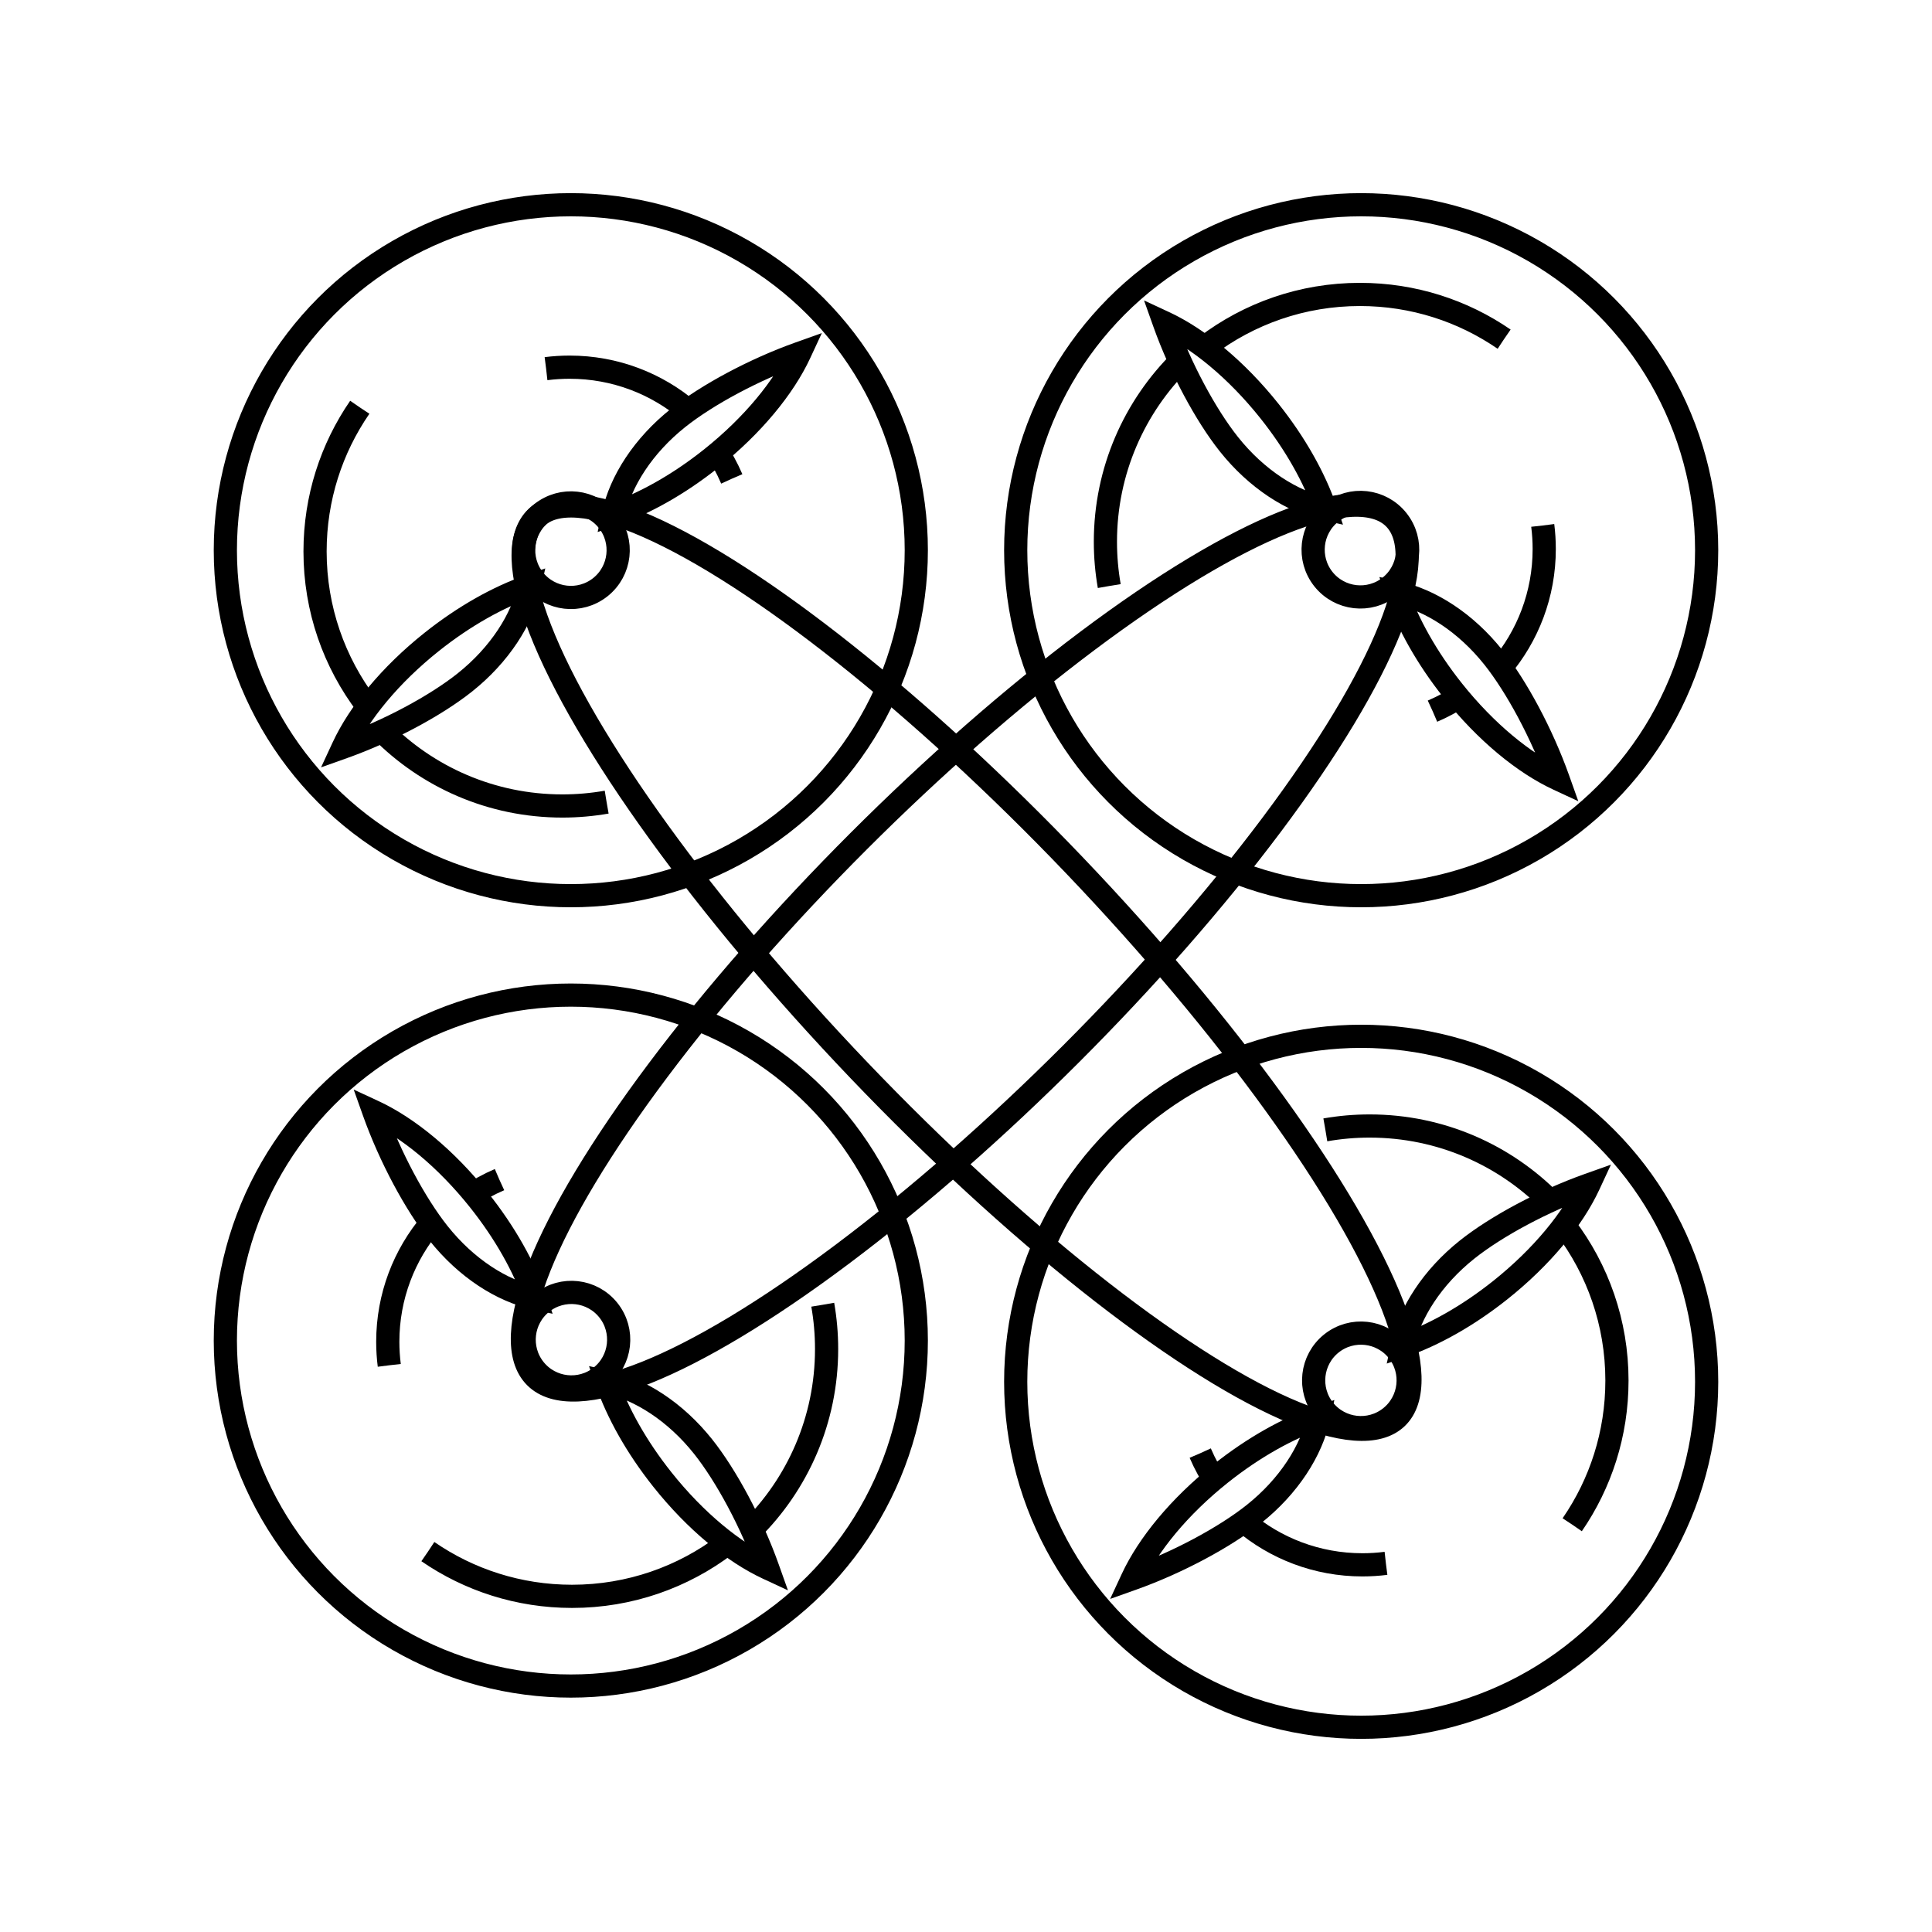
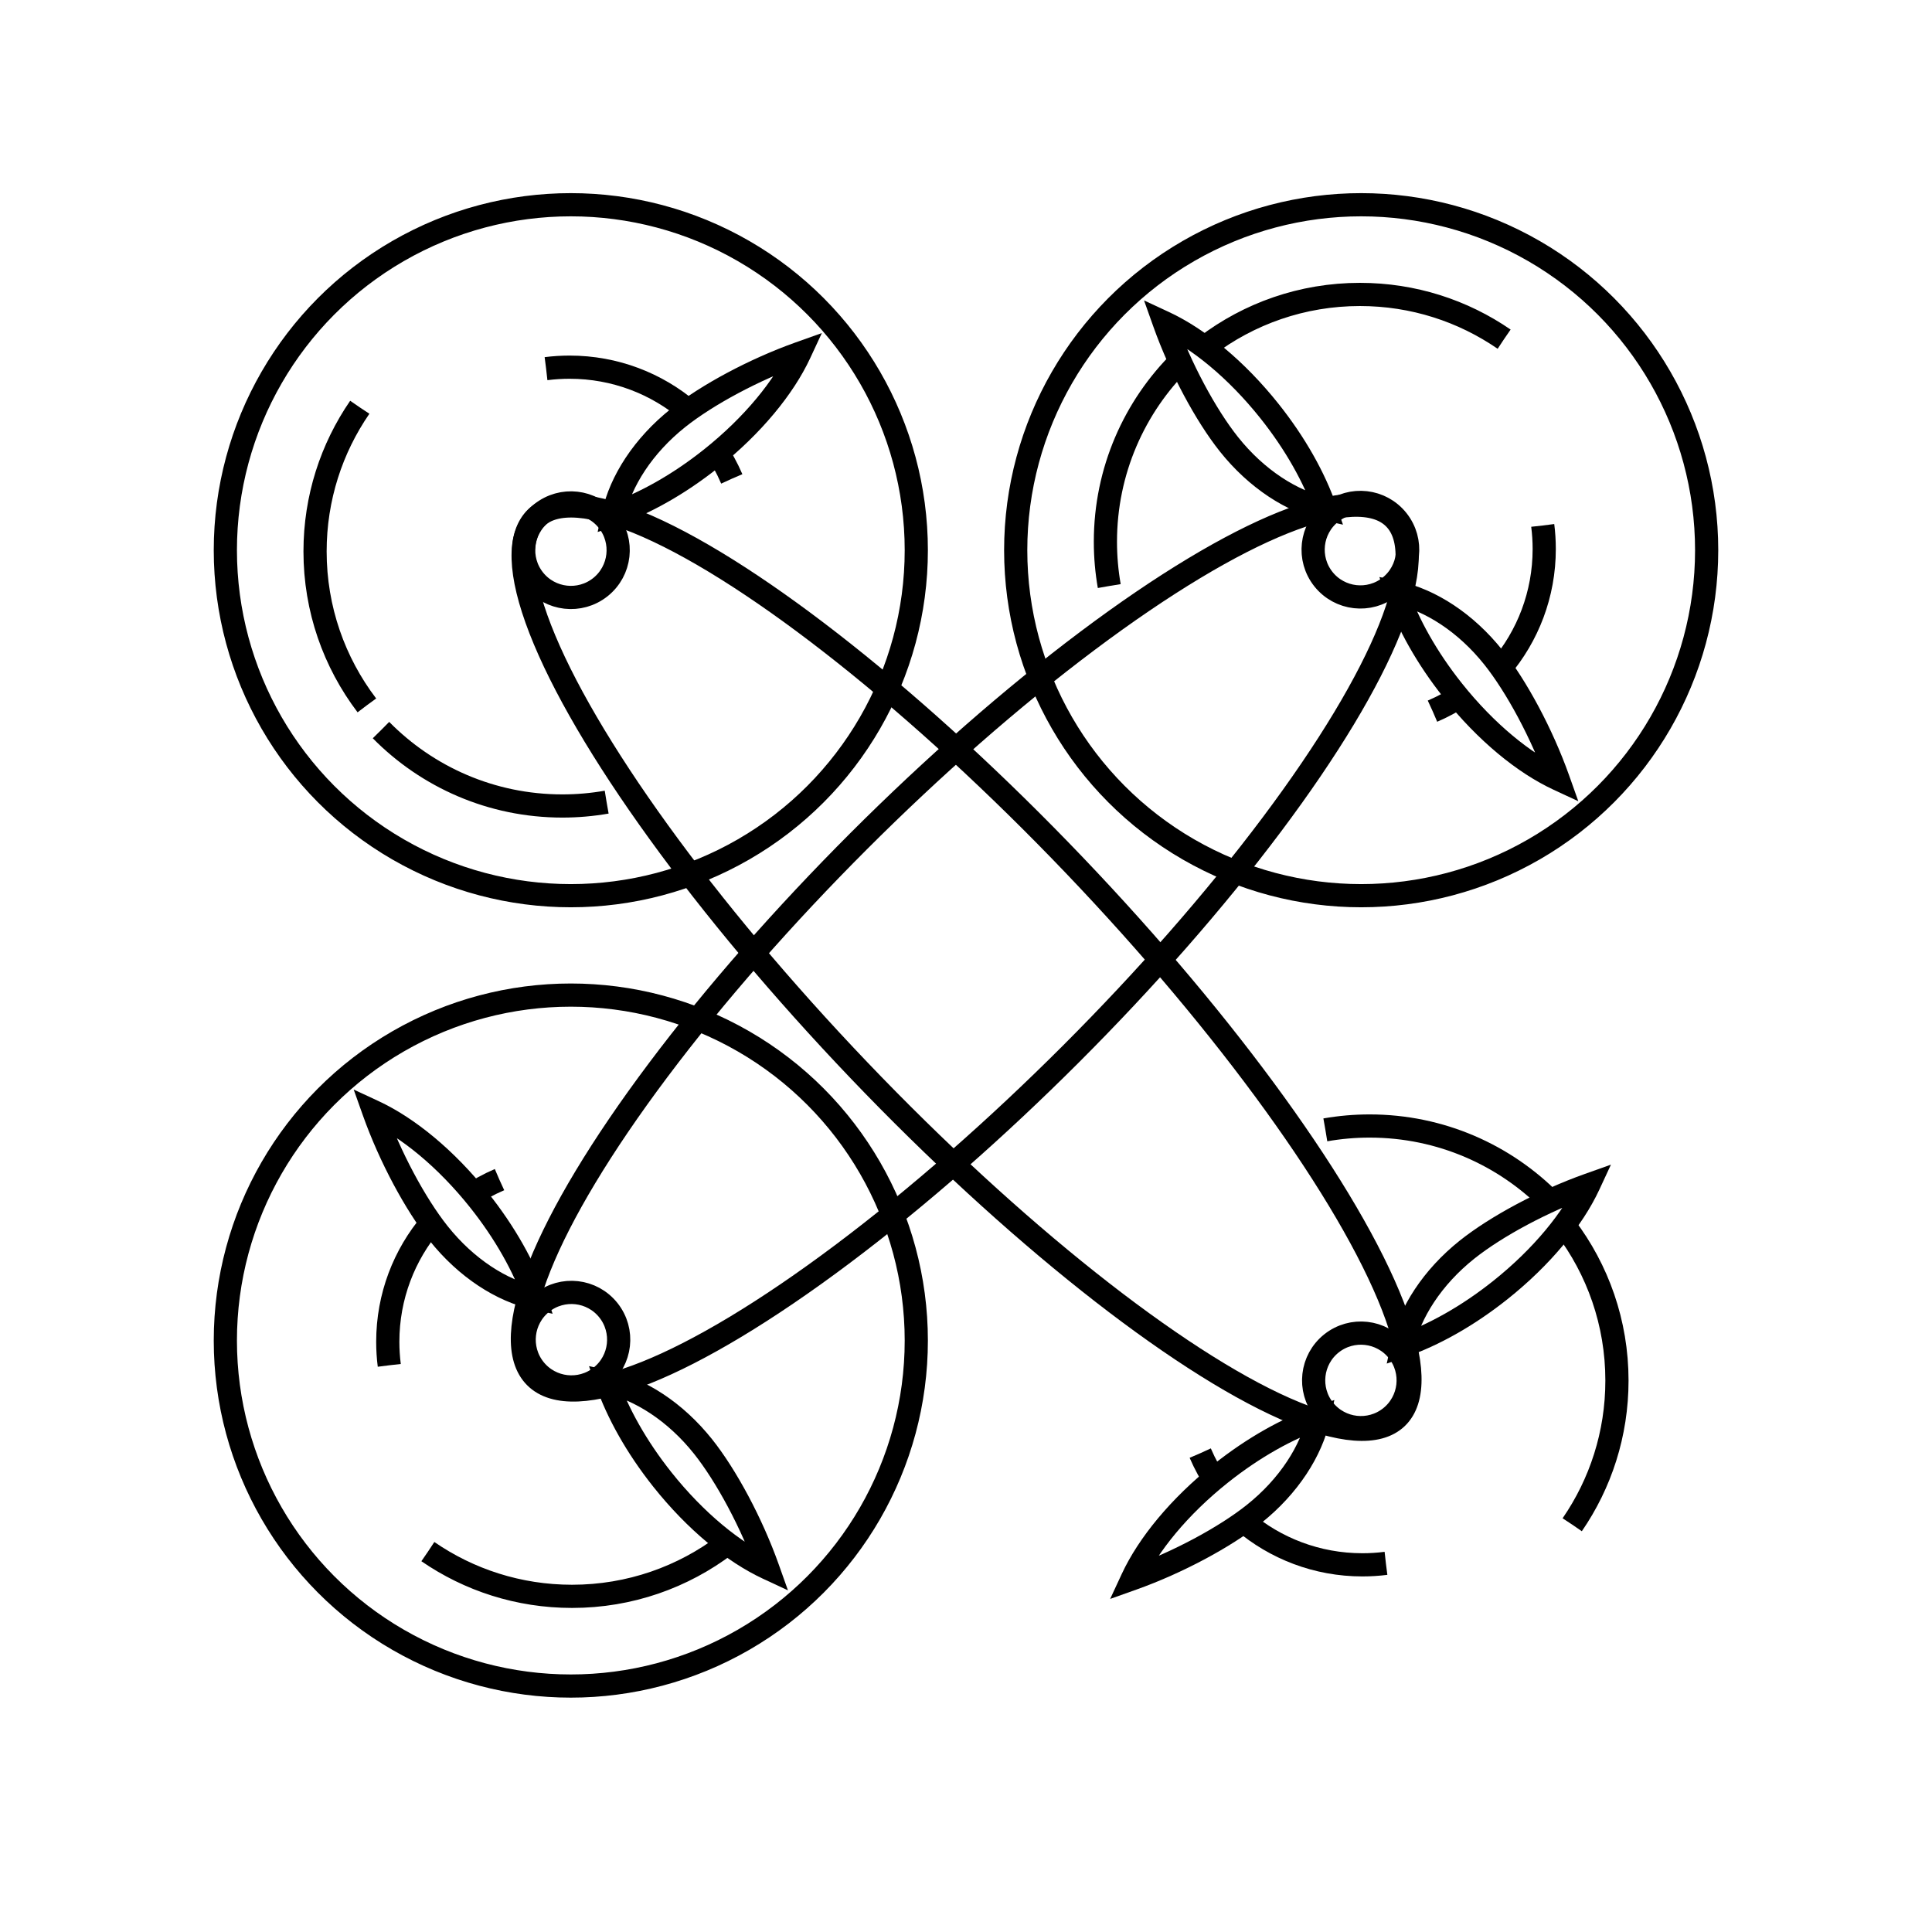
<svg xmlns="http://www.w3.org/2000/svg" version="1.1" id="Ebene_1" x="0px" y="0px" viewBox="0 0 500 500" style="enable-background:new 0 0 500 500;" xml:space="preserve">
  <style type="text/css">
	.st0{fill:none;}
	.st1 {
				stroke-dasharray: 2500;
				stroke-dashoffset:0;
				-webkit-animation: dash 4s linear forwards;
				-moz-animation: dash 4s linear forwards;
				animation: dash 4s linear forwards;
			}
			
			@-webkit-keyframes dash {
				from {
					stroke-dashoffset: 2500;
				}
				to {
					stroke-dashoffset: 0;
				}
			}
	.st1{fill:none;stroke:#000000;stroke-width:6;stroke-miterlimit:10;}
</style>
  <rect x="0" y="0" class="st0" width="500" height="500" />
  <g>
    <g>
-       <path class="st1" d="M212.929,337.676c0.653,3.721,0.993,7.551,0.993,11.459c0,18.363-7.513,34.971-19.633,46.919" />
      <path class="st1" d="M121.17,309.737c2.527-1.727,5.228-3.216,8.071-4.438" />
      <g>
        <circle class="st1" cx="147.728" cy="346.938" r="89.409" />
        <path class="st1" d="M187.868,399.736c-11.062,8.406-24.861,13.396-39.826,13.396c-13.842,0-26.687-4.269-37.29-11.562" />
        <path class="st1" d="M100.741,353.334c-0.253-1.991-0.384-4.022-0.384-6.082c0-11.768,4.263-22.541,11.33-30.858" />
        <g>
          <ellipse transform="matrix(0.782 -0.623 0.623 0.782 -183.861 167.522)" class="st1" cx="147.842" cy="346.92" rx="12.235" ry="12.235" />
          <path class="st1" d="M138.429,335.928c-2.773-7.992-7.675-16.832-14.411-25.296c-8.599-10.805-18.465-18.837-27.258-22.921      c4.171,11.724,10.746,23.941,16.737,31.47C120.677,328.203,129.857,334.061,138.429,335.928z" />
          <path class="st1" d="M157.028,357.625c2.773,7.992,7.675,16.832,14.411,25.296c8.599,10.805,18.465,18.837,27.258,22.921      c-4.171-11.724-10.746-23.941-16.737-31.47C174.78,365.35,165.6,359.492,157.028,357.625z" />
        </g>
      </g>
    </g>
    <g>
      <path class="st1" d="M156.991,207.596c-3.721,0.653-7.551,0.993-11.459,0.993c-18.363,0-34.971-7.513-46.919-19.633" />
      <path class="st1" d="M184.93,115.837c1.727,2.527,3.216,5.228,4.438,8.071" />
      <g>
        <circle class="st1" cx="147.728" cy="142.395" r="89.409" />
        <path class="st1" d="M94.931,182.535c-8.406-11.062-13.396-24.861-13.396-39.826c0-13.842,4.269-26.687,11.562-37.29" />
        <path class="st1" d="M141.332,95.408c1.992-0.253,4.022-0.384,6.082-0.384c11.768,0,22.541,4.263,30.858,11.33" />
        <g>
          <ellipse transform="matrix(0.782 -0.623 0.623 0.782 -56.59 123.016)" class="st1" cx="147.777" cy="142.505" rx="12.235" ry="12.235" />
          <path class="st1" d="M158.739,133.095c7.992-2.773,16.832-7.675,25.296-14.411c10.805-8.599,18.837-18.465,22.921-27.258      c-11.724,4.171-23.941,10.746-31.47,16.737C166.464,115.344,160.606,124.523,158.739,133.095z" />
-           <path class="st1" d="M137.042,151.695c-7.992,2.773-16.832,7.675-25.296,14.411c-10.805,8.599-18.837,18.465-22.921,27.258      c11.724-4.171,23.941-10.746,31.47-16.737C129.317,169.447,135.175,160.267,137.042,151.695z" />
        </g>
      </g>
    </g>
    <g>
      <path class="st1" d="M287.071,151.658c-0.653-3.721-0.993-7.551-0.993-11.459c0-18.363,7.513-34.971,19.633-46.919" />
      <path class="st1" d="M378.83,179.597c-2.527,1.727-5.228,3.216-8.071,4.438" />
      <g>
        <circle class="st1" cx="352.272" cy="142.395" r="89.409" />
        <path class="st1" d="M312.132,89.597c11.062-8.406,24.861-13.396,39.826-13.396c13.842,0,26.687,4.269,37.29,11.562" />
        <path class="st1" d="M399.259,135.999c0.253,1.992,0.384,4.022,0.384,6.082c0,11.768-4.263,22.541-11.33,30.858" />
        <g>
          <ellipse transform="matrix(0.782 -0.623 0.623 0.782 -12.084 250.287)" class="st1" cx="352.191" cy="142.439" rx="12.235" ry="12.235" />
          <path class="st1" d="M361.571,153.405c2.773,7.992,7.675,16.832,14.411,25.296c8.599,10.805,18.465,18.837,27.258,22.921      c-4.171-11.724-10.746-23.941-16.737-31.47C379.323,161.13,370.143,155.273,361.571,153.405z" />
          <path class="st1" d="M342.972,131.709c-2.773-7.992-7.675-16.832-14.411-25.296c-8.599-10.805-18.465-18.837-27.258-22.921      c4.171,11.724,10.746,23.941,16.737,31.47C325.22,123.984,334.4,129.842,342.972,131.709z" />
        </g>
      </g>
    </g>
    <g>
      <path class="st1" d="M343.009,292.404c3.721-0.653,7.551-0.993,11.459-0.993c18.363,0,34.971,7.513,46.919,19.633" />
      <path class="st1" d="M315.07,384.163c-1.727-2.527-3.216-5.228-4.438-8.071" />
      <g>
-         <circle class="st1" cx="352.272" cy="357.605" r="89.409" />
        <path class="st1" d="M405.069,317.465c8.406,11.062,13.396,24.861,13.396,39.826c0,13.842-4.269,26.687-11.562,37.29" />
        <path class="st1" d="M358.668,404.592c-1.991,0.253-4.022,0.384-6.082,0.384c-11.768,0-22.541-4.263-30.858-11.33" />
        <g>
          <ellipse transform="matrix(0.782 -0.623 0.623 0.782 -145.997 297.113)" class="st1" cx="352.257" cy="357.521" rx="12.235" ry="12.235" />
          <path class="st1" d="M341.261,366.905c-7.992,2.773-16.832,7.675-25.296,14.411c-10.805,8.599-18.837,18.465-22.921,27.258      c11.724-4.171,23.941-10.746,31.47-16.737C333.536,384.656,339.394,375.477,341.261,366.905z" />
          <path class="st1" d="M362.958,348.305c7.992-2.773,16.832-7.675,25.296-14.411c10.805-8.599,18.837-18.465,22.921-27.258      c-11.724,4.171-23.941,10.746-31.47,16.737C370.683,330.553,364.825,339.733,362.958,348.305z" />
        </g>
      </g>
    </g>
    <ellipse transform="matrix(0.707 -0.707 0.707 0.707 -100.263 248.42)" class="st1" cx="249.738" cy="245.238" rx="157.196" ry="38.9" />
    <ellipse transform="matrix(0.723 -0.691 0.691 0.723 -103.742 242.172)" class="st1" cx="250.106" cy="250.446" rx="38.476" ry="161.115" />
  </g>
</svg>